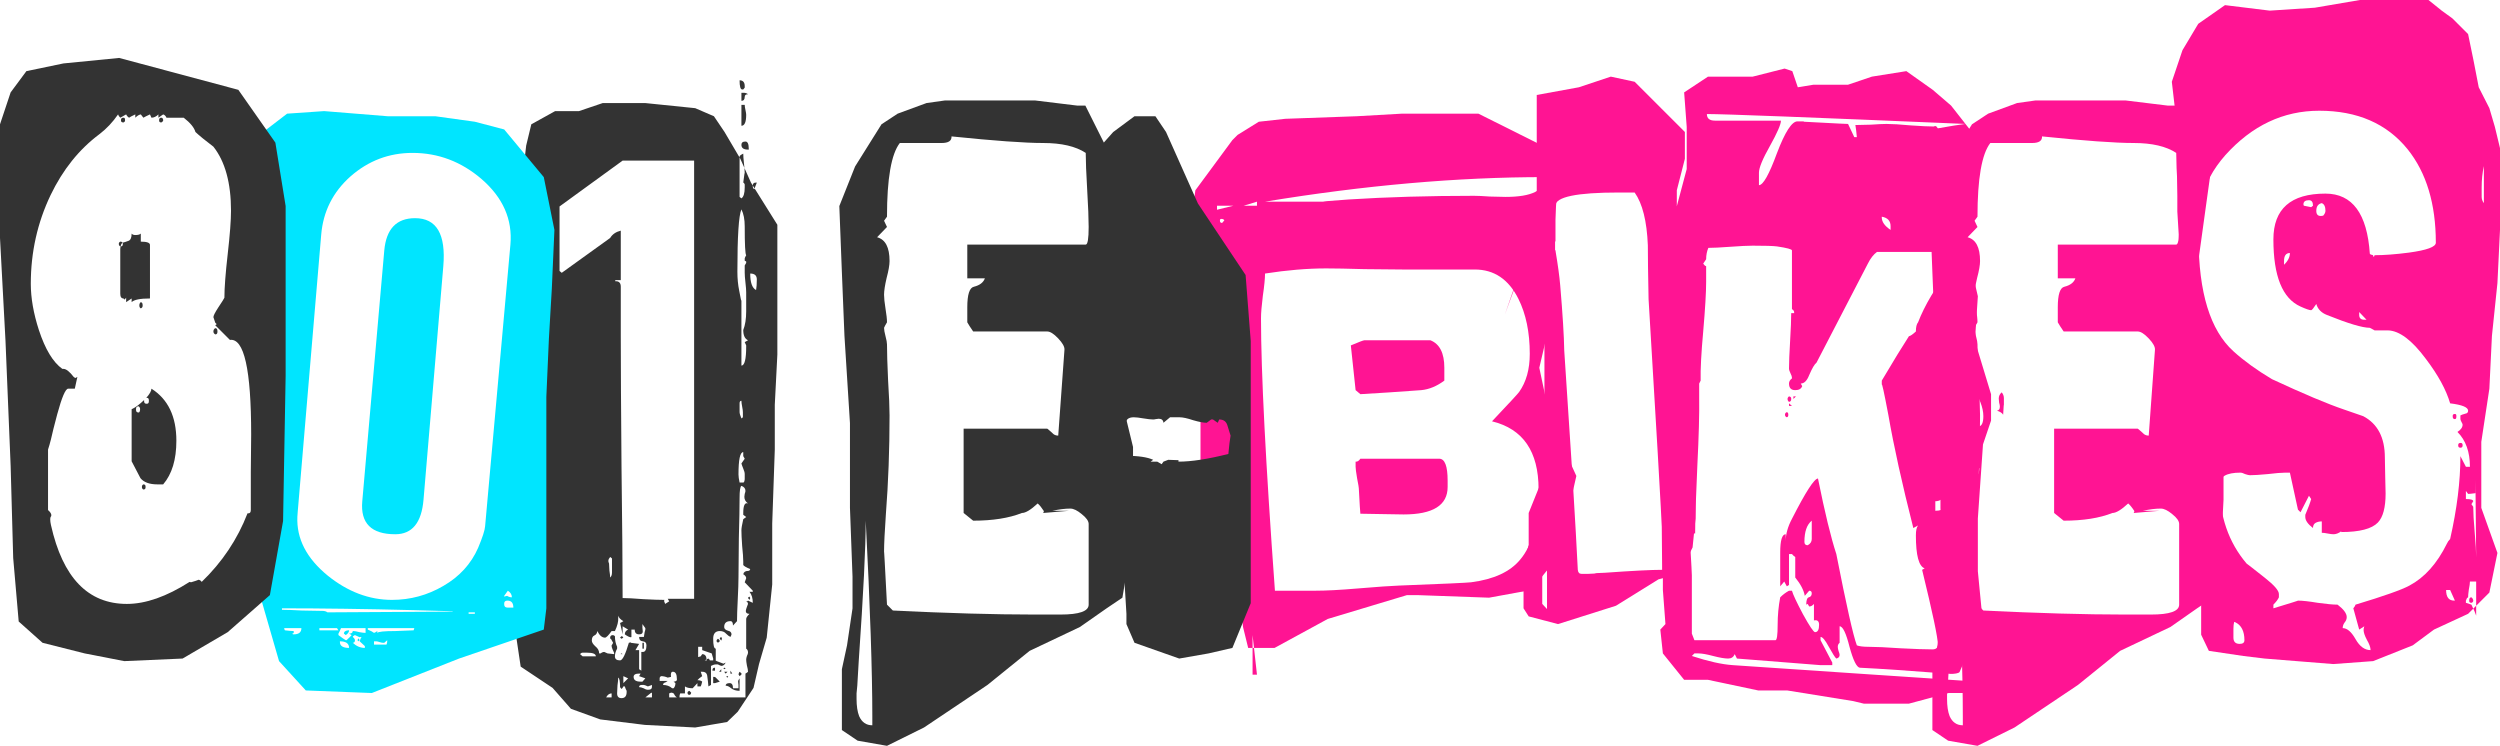
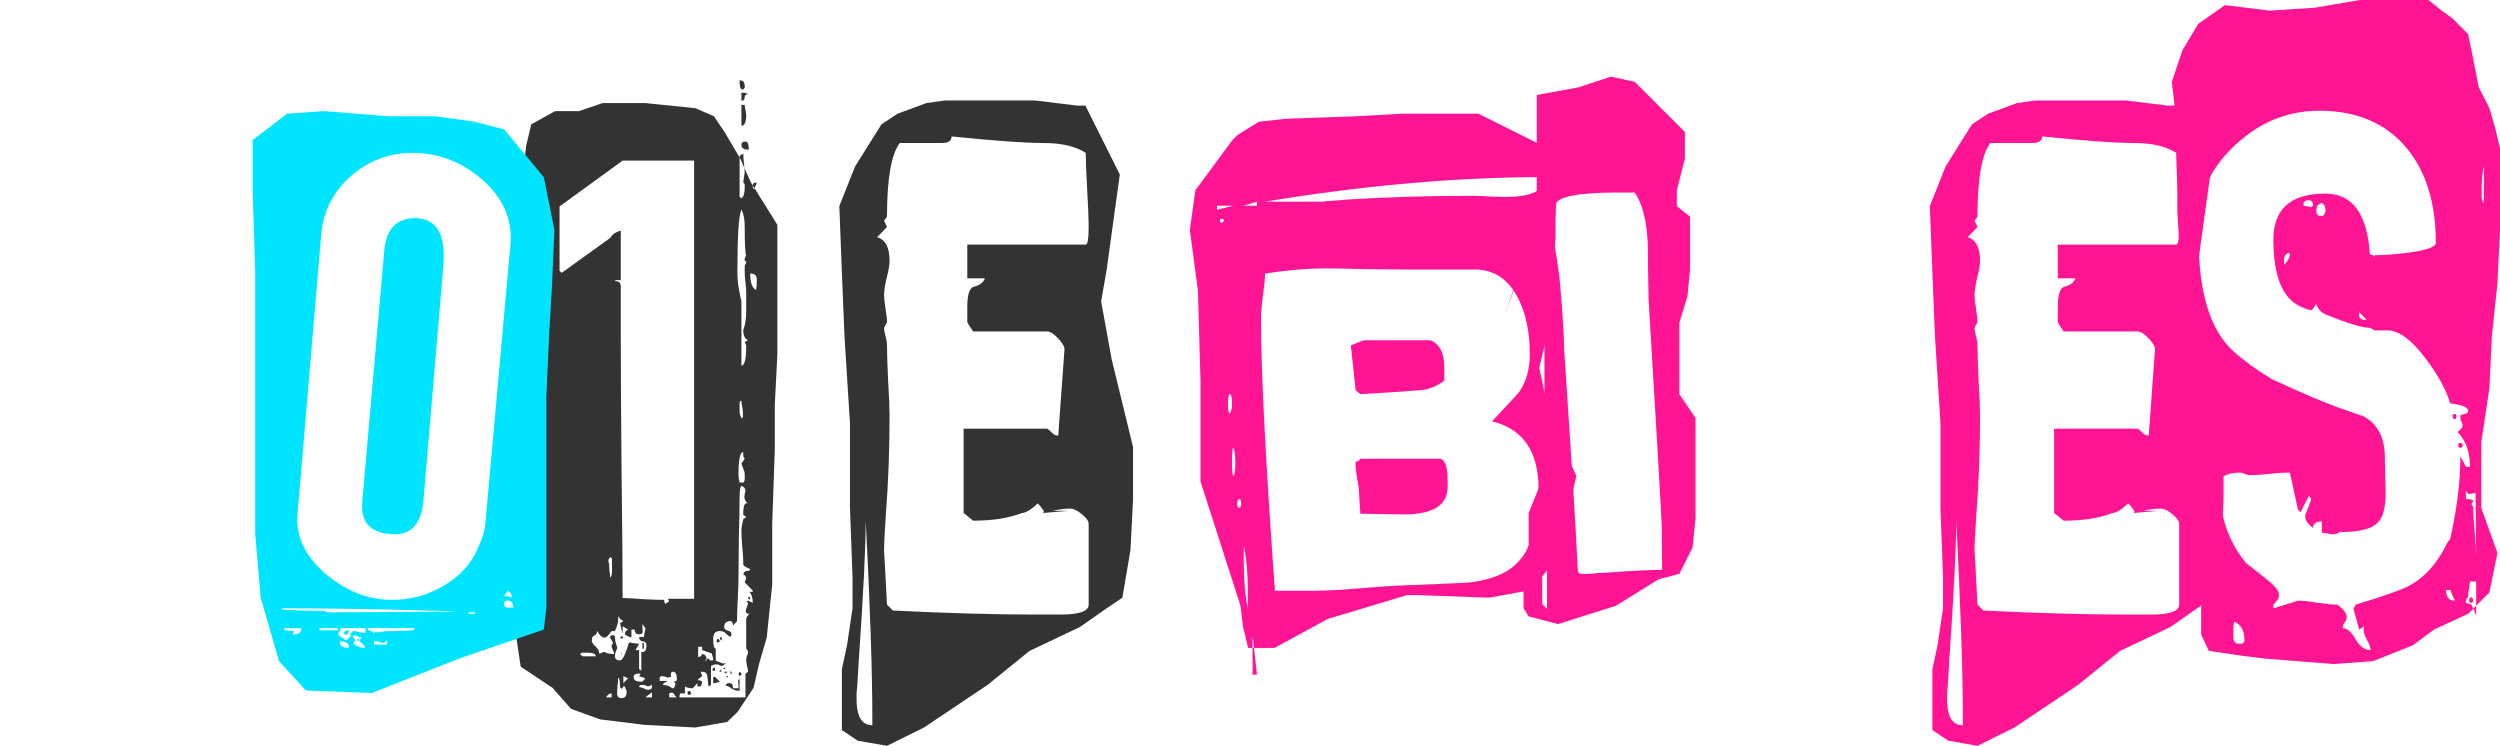
<svg xmlns="http://www.w3.org/2000/svg" fill="none" viewBox="0 0 4000 1194" height="1194" width="4000">
  <path fill="#FF1493" d="M3974.19 325.022V265.767C3971.84 276.327 3970.67 287.67 3970.67 299.795V315.048C3970.67 318.569 3971.84 321.893 3974.19 325.022ZM3720.74 337.342C3720.74 330.693 3718.78 326.586 3714.87 325.022C3709.01 326.195 3706.07 330.302 3706.07 337.342C3706.07 342.818 3708.42 345.556 3713.11 345.556C3714.68 345.556 3716.05 345.36 3717.22 344.969C3719.57 342.231 3720.74 339.689 3720.74 337.342ZM3700.79 329.129C3700.79 323.262 3698.64 320.329 3694.34 320.329C3688.86 320.329 3685.93 322.284 3685.54 326.195V327.369L3686.13 329.129C3691.6 330.302 3695.51 331.084 3697.86 331.476L3700.79 329.129ZM3786.45 511.587L3774.71 499.267V503.96C3774.71 509.045 3777.45 511.587 3782.93 511.587H3786.45ZM3663.83 404.811C3657.57 404.811 3654.44 409.113 3654.44 417.718V423.585C3660.7 417.718 3663.83 411.46 3663.83 404.811ZM3951.89 746.847C3951.89 722.988 3945.24 704.41 3931.94 691.112C3937.42 687.592 3940.16 683.68 3940.16 679.378C3940.16 678.596 3939.57 677.227 3938.4 675.271C3937.23 672.925 3936.64 671.36 3936.64 670.578V664.711C3937.81 663.929 3940.55 662.951 3944.85 661.778C3947.59 661.387 3948.96 659.822 3948.96 657.084C3948.96 651.609 3939.38 647.697 3920.21 645.351C3913.95 623.839 3901.05 600.176 3881.49 574.362C3859.2 544.246 3838.86 528.992 3820.48 528.601H3799.35L3791.73 524.494C3779.99 524.494 3757.11 517.649 3723.09 503.96C3714.09 500.44 3708.42 494.573 3706.07 486.36C3701.77 493.009 3699.03 496.333 3697.86 496.333C3695.12 496.333 3689.45 494.378 3680.84 490.466C3651.9 477.559 3637.43 441.772 3637.43 383.104C3637.43 334.213 3665.2 309.768 3720.74 309.768C3763.76 309.768 3787.43 341.84 3791.73 405.984L3792.9 407.158L3797.01 408.331V409.504L3798.18 411.264L3799.35 408.331C3814.61 408.331 3832.8 406.962 3853.92 404.224C3882.86 400.313 3897.33 395.033 3897.33 388.384C3897.33 326.195 3882.27 276.327 3852.16 238.78C3818.91 197.712 3771.78 177.178 3710.77 177.178C3653.27 177.178 3603.21 200.841 3560.58 248.167C3540.63 270.852 3528.11 294.319 3523.03 318.569C3519.51 336.951 3517.75 357.681 3517.75 380.757C3517.75 467.977 3536.33 528.405 3573.48 562.042C3590.3 577.295 3610.83 592.158 3635.08 606.63C3685.54 630.097 3724.06 646.328 3750.66 655.324C3763.96 660.018 3774.13 663.538 3781.17 665.884C3804.24 678.009 3815.78 700.108 3815.78 732.18C3815.78 740.393 3815.98 750.953 3816.37 763.86C3816.76 776.376 3816.96 784.981 3816.96 789.674C3816.96 811.968 3812.85 827.418 3804.63 836.022C3794.86 846.191 3775.3 851.276 3745.97 851.276V850.103C3741.66 853.232 3737.56 854.796 3733.65 854.796C3731.3 854.796 3728.17 854.405 3724.26 853.623C3720.35 852.841 3717.22 852.449 3714.87 852.449V834.262C3710.96 834.262 3707.64 835.044 3704.9 836.609C3702.16 838.174 3700.79 840.911 3700.79 844.823C3692.58 838.565 3688.47 832.698 3688.47 827.222V823.702C3693.17 812.751 3696.29 804.341 3697.86 798.475L3694.34 793.195L3680.84 819.595L3676.74 815.488L3663.83 756.234H3656.79C3650.53 756.234 3640.95 757.016 3628.04 758.58C3615.53 759.754 3606.14 760.34 3599.88 760.34C3598.32 760.34 3595.78 759.754 3592.26 758.58C3589.13 757.016 3586.58 756.234 3584.63 756.234C3562.34 756.234 3551.19 762.687 3551.19 775.594C3551.19 825.658 3565.66 867.703 3594.6 901.731C3595.38 902.122 3605.16 909.749 3623.94 924.611C3638.8 936.345 3646.23 944.95 3646.23 950.425V955.706C3644.67 959.226 3641.73 963.137 3637.43 967.439V973.306C3664.42 965.092 3677.52 960.986 3676.74 960.986C3683.78 960.986 3694.34 962.159 3708.42 964.506C3722.5 966.461 3733.06 967.439 3740.1 967.439C3749.88 974.87 3754.77 981.52 3754.77 987.386C3754.77 990.515 3753.59 993.449 3751.25 996.187C3749.29 998.924 3748.31 1001.86 3748.31 1004.99C3755.35 1004.99 3762.2 1010.85 3768.85 1022.59C3775.5 1034.32 3783.51 1040.19 3792.9 1040.19C3792.9 1035.89 3790.95 1030.41 3787.03 1023.76C3783.51 1017.11 3781.75 1011.83 3781.75 1007.92C3781.75 1005.96 3782.15 1004.01 3782.93 1002.05L3774.71 1007.33L3765.33 973.306C3767.28 970.959 3768.46 969.004 3768.85 967.439C3814.22 953.75 3842.96 943.581 3855.09 936.932C3879.34 924.025 3899.29 901.731 3914.93 870.05C3916.1 867.312 3917.86 864.77 3920.21 862.423C3931.16 814.315 3936.64 770.118 3936.64 729.833L3945.44 746.847H3951.89ZM3961.87 891.757L3960.69 767.967V789.088C3954.83 789.87 3950.91 790.261 3948.96 790.261C3947.39 788.305 3946.22 786.741 3945.44 785.568V798.475C3953.26 798.475 3957.17 799.648 3957.17 801.995L3954.24 806.688C3955.02 807.862 3956 809.231 3957.17 810.795C3957.17 820.182 3957.95 833.871 3959.52 851.863C3961.08 869.854 3961.87 883.152 3961.87 891.757ZM3961.87 985.04V930.478H3951.89C3951.89 933.216 3951.31 937.518 3950.13 943.385C3949.35 948.861 3948.96 952.968 3948.96 955.706L3947.2 956.879L3945.44 960.986V964.506C3949.35 965.679 3952.28 966.657 3954.24 967.439C3958.15 975.262 3960.69 981.128 3961.87 985.04ZM3927.84 960.986L3920.21 943.972H3913.76C3913.76 955.314 3918.06 960.986 3926.66 960.986H3927.84ZM3531.83 691.112V682.312C3531.83 666.276 3527.33 658.258 3518.33 658.258C3518.33 680.943 3522.25 691.894 3530.07 691.112H3531.83ZM3591.08 1024.35C3591.08 1009.88 3586.19 1000.29 3576.42 995.6C3576.02 995.6 3575.44 995.404 3574.66 995.013C3573.87 998.142 3573.48 1001.86 3573.48 1006.16V1020.24C3573.48 1026.89 3576.81 1030.21 3583.46 1030.21C3588.54 1030.21 3591.08 1028.26 3591.08 1024.35ZM3930.18 666.471C3930.18 669.209 3929.4 670.578 3927.84 670.578C3925.49 670.578 3924.32 669.209 3924.32 666.471V665.298C3924.32 663.342 3925.49 662.364 3927.84 662.364C3929.4 662.364 3930.18 663.342 3930.18 665.298V666.471ZM3940.16 712.232V712.819C3940.16 715.166 3938.99 716.339 3936.64 716.339C3934.29 716.339 3933.12 715.166 3933.12 712.819V712.232C3933.12 709.886 3934.29 708.712 3936.64 708.712H3937.23C3939.18 708.712 3940.16 709.886 3940.16 712.232ZM3957.17 961.572C3956.78 963.137 3955.8 964.115 3954.24 964.506C3951.89 964.506 3950.72 963.528 3950.72 961.572V960.399C3950.72 957.27 3951.89 955.706 3954.24 955.706C3955.8 956.879 3956.78 958.443 3957.17 960.399V961.572ZM3559.99 8.214L3631.56 17.014L3703.73 12.32L3775.89 0H3839.25H3885.6L3906.72 17.014L3923.73 29.334L3948.96 54.562L3957.76 97.389L3965.97 139.63L3982.99 173.071L3991.79 202.992L4000 237.02V275.154V313.288V367.85L3995.89 452.919L3987.09 537.401L3982.99 621.883L3970.08 706.952V812.555L3995.89 884.717L3982.99 948.079L3948.96 982.106L3894.4 1007.33L3860.37 1032.56L3797.01 1057.79L3733.06 1062.48L3623.35 1053.68L3589.32 1049.57L3534.17 1041.36L3521.85 1015.55V973.306V960.986V914.051V884.717L3500.73 799.648L3487.83 706.952L3483.72 634.79L3500.73 583.749L3508.95 529.187L3500.73 474.039L3487.83 405.984L3483.72 338.516V275.154V207.099L3474.92 130.83L3491.93 80.376L3517.16 38.134L3559.99 8.214Z" />
  <path fill="#FF1493" d="M3486.65 967.439V838.369C3486.65 833.676 3482.94 828.395 3475.51 822.529C3468.47 816.662 3462.4 813.728 3457.32 813.728C3449.11 813.728 3439.52 814.902 3428.57 817.249H3455.56L3413.9 820.769L3415.08 817.835C3411.56 812.359 3408.23 808.253 3405.1 805.515C3394.15 815.684 3385.74 820.769 3379.88 820.769C3359.15 828.982 3333.14 833.089 3301.85 833.089L3286.59 820.769V685.832H3420.36C3421.53 686.614 3424.27 688.961 3428.57 692.872C3430.92 695.61 3434.05 696.979 3437.96 696.979C3437.96 695.805 3441.28 650.044 3447.93 559.695C3448.32 555.001 3445 548.939 3437.96 541.508C3430.92 534.077 3425.05 530.361 3420.36 530.361H3301.85C3297.55 524.103 3294.42 519.214 3292.46 515.694V491.64C3292.46 471.301 3295.98 460.35 3303.02 458.786C3312.41 456.439 3318.28 451.941 3320.62 445.292H3292.46V391.317H3481.96C3485.09 391.317 3486.65 381.93 3486.65 363.156C3486.65 349.858 3485.87 330.107 3484.31 303.901C3482.74 277.305 3481.96 257.554 3481.96 244.647C3465.92 234.086 3443.24 228.806 3413.9 228.806C3384.57 228.806 3335.68 225.286 3267.23 218.246C3267.62 225.286 3262.34 228.806 3251.39 228.806H3184.51C3170.82 246.407 3163.98 285.714 3163.98 346.729L3159.28 353.183L3163.98 363.156L3148.14 379.583C3161.44 383.104 3168.08 395.815 3168.08 417.718C3168.08 423.976 3166.52 432.972 3163.39 444.705C3160.65 456.439 3159.28 465.435 3159.28 471.693C3159.28 476.777 3160.07 484.208 3161.63 493.987C3163.2 503.373 3163.98 510.609 3163.98 515.694C3161.63 519.605 3160.07 522.538 3159.28 524.494C3159.28 527.623 3160.07 532.121 3161.63 537.988C3163.2 543.855 3163.98 548.157 3163.98 550.895C3163.98 563.802 3164.56 582.967 3165.74 608.39C3167.3 633.421 3168.08 652.195 3168.08 664.711C3168.08 719.468 3166.13 772.074 3162.22 822.529C3160.26 850.689 3159.28 870.832 3159.28 882.957C3159.28 879.046 3160.85 907.206 3163.98 967.439L3173.36 976.826C3260.98 981.128 3336.27 983.28 3399.24 983.28H3441.48C3471.59 983.28 3486.65 977.999 3486.65 967.439ZM3140.51 1160.46V1146.38C3140.51 1074.41 3136.99 969.981 3129.95 833.089C3129.95 874.939 3126.23 949.643 3118.8 1057.2L3116.46 1097.1L3115.28 1109.42V1111.18V1111.76V1118.22C3115.28 1129.56 3116.65 1138.75 3119.39 1145.79C3123.69 1155.57 3130.73 1160.46 3140.51 1160.46ZM3180.99 181.872L3227.34 164.858L3256.67 160.751H3282.49H3401L3468.47 168.965H3481.37L3536.52 279.261L3527.72 342.622L3515.4 431.798L3506.6 482.253L3523.61 575.535L3557.64 715.166V799.648L3553.53 880.023L3540.63 956.292L3515.4 973.306L3472.57 1003.23L3392.2 1041.36L3324.73 1095.92L3223.23 1163.98L3163.98 1193.31L3117.04 1185.1L3091.82 1168.08V1070.7L3100.03 1032.56L3108.83 973.306V922.851L3104.72 812.555V677.031L3095.92 537.401L3091.82 435.905L3087.71 329.715L3112.94 266.354L3155.18 198.885L3180.99 181.872Z" />
-   <path fill="#FF1493" d="M3144.62 198.299C2896.26 187.738 2758.38 182.458 2731.01 182.458C2731.01 189.498 2735.31 193.018 2743.91 193.018H2849.52C2849.52 198.885 2843.65 212.379 2831.92 233.499C2820.18 254.229 2814.32 268.505 2814.32 276.327V296.274C2820.96 296.274 2830.55 279.261 2843.06 245.233C2855.97 211.206 2866.92 194.192 2875.92 194.192H2883.54C2885.5 194.192 2886.48 194.387 2886.48 194.778L2942.8 197.712L2956.88 198.299L2966.85 219.419H2970.96C2970.18 210.814 2969.39 204.361 2968.61 200.059C2974.09 200.059 2982.3 199.863 2993.25 199.472C3004.6 198.69 3013 198.299 3018.48 198.299C3027.48 198.299 3040.38 199.081 3057.2 200.645C3074.02 201.819 3086.34 202.405 3094.16 202.405L3095.34 201.819H3097.68L3100.62 205.339C3120.17 201.819 3134.84 199.472 3144.62 198.299ZM3024.93 367.85V361.983C3024.93 353.378 3020.24 348.294 3010.85 346.729V347.902C3010.85 354.943 3015.55 361.592 3024.93 367.85ZM3112.94 496.92C3101.98 496.92 3096.51 502.787 3096.51 514.52V519.214C3097.68 517.258 3101.01 513.542 3106.48 508.067C3110.79 503.764 3112.94 500.049 3112.94 496.92ZM3173.36 665.884C3173.36 652.195 3167.11 636.159 3154.59 617.776V537.988C3154.59 519.605 3151.27 505.916 3144.62 496.92V499.853C3144.62 509.24 3139.73 513.151 3129.95 511.587V539.161C3129.95 545.81 3130.34 556.175 3131.12 570.255C3131.91 584.335 3132.3 594.7 3132.3 601.349L3129.95 602.523C3127.21 600.176 3125.84 597.634 3125.84 594.896C3121.54 601.545 3118.02 606.238 3115.28 608.976C3118.41 610.15 3120.95 611.323 3122.91 612.496L3125.84 617.776C3128.58 617.776 3131.12 616.407 3133.47 613.67C3135.43 616.799 3136.4 618.95 3136.4 620.123C3136.4 625.208 3135.03 632.443 3132.3 641.83C3129.56 651.217 3128.19 658.453 3128.19 663.538H3133.47C3138.16 663.538 3141.88 662.169 3144.62 659.431V669.404C3151.66 669.404 3156.35 666.08 3158.7 659.431C3158.31 661.386 3158.11 663.929 3158.11 667.058C3158.11 677.227 3160.46 682.311 3165.15 682.311C3170.63 682.311 3173.36 676.836 3173.36 665.884ZM3206.22 637.137C3206.22 633.617 3205.05 630.488 3202.7 627.75C3199.57 630.488 3198.01 633.812 3198.01 637.724C3198.01 638.897 3198.2 641.048 3198.59 644.177C3199.37 646.915 3199.77 649.066 3199.77 650.631C3199.77 654.542 3198.2 656.693 3195.07 657.084C3200.16 658.649 3203.48 660.8 3205.05 663.538C3205.83 648.675 3206.22 644.177 3206.22 650.044V637.137ZM3166.91 749.193C3154.4 749.193 3146.96 755.451 3144.62 767.967H3145.79C3159.87 767.967 3166.91 761.709 3166.91 749.193ZM3119.39 793.194C3117.83 792.412 3116.46 791.434 3115.28 790.261C3109.81 798.083 3103.55 801.995 3096.51 801.995V817.248C3111.76 817.248 3119.39 809.23 3119.39 793.194ZM3129.95 407.157C3120.17 404.811 3115.28 403.442 3115.28 403.051H3003.23C2997.75 406.962 2992.86 413.22 2988.56 421.824L2906.42 580.229C2903.3 582.575 2899.38 589.224 2894.69 600.176C2891.17 609.172 2886.67 613.67 2881.2 613.67L2883.54 617.776C2881.98 622.079 2878.26 624.23 2872.4 624.23C2865.75 624.23 2862.42 620.71 2862.42 613.67C2862.42 610.541 2863.99 607.803 2867.12 605.456V604.283C2867.12 602.718 2866.33 600.371 2864.77 597.242C2863.21 594.114 2862.42 591.571 2862.42 589.616C2862.42 579.838 2863.01 565.171 2864.18 545.614C2865.36 525.667 2865.94 510.805 2865.94 501.027H2870.64C2871.03 498.289 2869.85 496.138 2867.12 494.573V400.704C2867.12 398.748 2859.1 396.597 2843.06 394.25C2836.8 393.468 2823.9 393.077 2804.34 393.077C2796.52 393.077 2784.59 393.664 2768.55 394.837C2752.52 396.01 2740.78 396.597 2733.35 396.597C2731.01 402.073 2729.83 408.135 2729.83 414.784L2725.14 421.824C2726.7 424.171 2728.27 425.54 2729.83 425.931V451.159C2729.83 467.586 2728.27 493.986 2725.14 530.361C2722.01 564.388 2720.64 590.593 2721.03 608.976L2718.69 613.67V636.55C2719.08 661.973 2718.1 698.152 2715.75 745.086C2713.41 795.15 2712.23 831.329 2712.23 853.623C2711.06 853.623 2709.3 853.427 2706.95 853.036C2705 852.254 2703.63 851.863 2702.85 851.863C2701.28 851.863 2700.5 855.383 2700.5 862.423C2700.5 863.987 2701.09 866.334 2702.26 869.463C2703.43 872.592 2704.21 874.939 2704.61 876.503C2706.17 902.708 2706.95 917.375 2706.95 920.504V1013.79L2711.06 1024.35H2840.72C2843.06 1024.35 2844.24 1016.13 2844.24 999.707C2844.24 984.844 2845.6 970.177 2848.34 955.705C2852.65 951.403 2857.34 947.883 2862.42 945.145H2867.12C2868.68 951.012 2874.55 963.528 2884.72 982.693C2895.28 1001.86 2901.73 1011.44 2904.08 1011.44C2908.38 1011.44 2910.53 1007.53 2910.53 999.707C2910.53 993.84 2907.79 991.493 2902.32 992.666V966.266C2899.97 969.004 2897.43 970.372 2894.69 970.372L2892.34 966.266L2890 967.439C2890 960.399 2891.37 956.488 2894.1 955.705C2897.23 954.923 2898.8 952.772 2898.8 949.252C2898.8 946.514 2897.43 945.145 2894.69 945.145L2887.65 953.359C2886.09 944.363 2881 934.585 2872.4 924.025V891.17C2870.83 890.388 2869.07 888.824 2867.12 886.477H2862.42V935.758C2861.64 936.54 2860.47 937.323 2858.9 938.105C2858.12 936.54 2856.75 933.998 2854.8 930.478L2848.34 938.105V884.13C2848.34 864.574 2851.28 854.796 2857.14 854.796V865.943C2857.14 854.6 2860.47 842.671 2867.12 830.155C2889.02 787.132 2902.9 765.62 2908.77 765.62C2919.72 819.986 2929.5 860.272 2938.11 886.477C2954.14 968.221 2965.09 1016.92 2970.96 1032.56C2974.87 1034.13 2981.32 1034.91 2990.32 1034.91C3001.66 1034.91 3018.48 1035.69 3040.77 1037.25C3063.46 1038.43 3080.47 1039.01 3091.82 1039.01C3097.68 1039.01 3100.62 1036.47 3100.62 1031.39C3100.62 1020.44 3092.21 980.542 3075.39 911.704L3079.5 909.357C3070.11 906.229 3065.42 888.628 3065.42 856.556C3065.42 848.734 3066.59 843.453 3068.94 840.716L3061.31 844.822C3043.32 774.029 3030.02 713.797 3021.41 664.124C3014.37 626.968 3010.85 610.932 3010.85 616.016V608.976C3029.63 577.295 3044.1 553.632 3054.27 537.988C3056.61 537.596 3060.33 535.054 3065.42 530.361C3065.42 523.321 3066.59 518.431 3068.94 515.694C3079.5 488.315 3096.9 459.177 3121.15 428.278C3127.02 421.238 3129.95 414.198 3129.95 407.157ZM2898.8 862.423V833.089C2890.97 839.347 2887.06 850.689 2887.06 867.116C2887.06 870.636 2888.82 872.396 2892.34 872.396C2896.65 870.05 2898.8 866.725 2898.8 862.423ZM3198.59 1092.99L3190.38 1086.54L3141.68 1078.32V1060.13C3139.73 1065.22 3137.58 1070.3 3135.23 1075.39C3133.27 1077.34 3127.99 1078.32 3119.39 1078.32H3122.32C3057.01 1073.24 3008.12 1069.91 2975.65 1068.35C2970.57 1067.57 2965.09 1056.42 2959.23 1034.91C2953.75 1013 2948.47 1002.05 2943.39 1002.05V1028.45C2941.43 1030.02 2940.45 1032.17 2940.45 1034.91C2940.45 1036.47 2940.84 1038.62 2941.63 1041.36C2942.8 1044.49 2943.39 1046.64 2943.39 1047.81C2943.39 1050.94 2941.63 1052.9 2938.11 1053.68C2936.15 1052.12 2932.04 1045.66 2925.78 1034.32C2920.31 1024.15 2916.01 1019.07 2912.88 1019.07V1024.35L2931.65 1060.13V1064.24H2912.88C2910.92 1064.24 2866.33 1060.72 2779.11 1053.68L2775.59 1046.64C2773.64 1051.33 2770.12 1053.68 2765.03 1053.68C2759.56 1053.68 2751.54 1052.31 2740.98 1049.57C2730.81 1046.84 2722.99 1045.47 2717.51 1045.47H2711.06L2706.95 1049.57C2733.16 1058.18 2755.06 1063.07 2772.66 1064.24L3198.59 1092.99ZM3146.96 594.309V595.482C3146.96 597.047 3146.18 598.22 3144.62 599.003C3142.66 598.22 3141.68 596.851 3141.68 594.896C3141.68 593.331 3142.66 592.158 3144.62 591.376C3146.18 591.767 3146.96 592.745 3146.96 594.309ZM3146.96 652.391V653.564C3146.96 655.128 3146.18 656.302 3144.62 657.084C3142.66 656.302 3141.68 654.933 3141.68 652.977C3141.68 651.413 3142.66 650.239 3144.62 649.457C3146.18 649.848 3146.96 650.826 3146.96 652.391ZM2873.57 634.203L2869.46 638.31V634.203H2873.57ZM2865.94 638.897C2865.94 641.244 2864.77 642.613 2862.42 643.004C2860.86 641.83 2860.08 640.266 2860.08 638.31C2860.08 636.746 2860.86 635.377 2862.42 634.203C2864.77 634.595 2865.94 635.768 2865.94 637.724V638.897ZM2867.12 649.457H2862.42V645.35L2867.12 649.457ZM2861.25 664.124C2861.25 666.08 2860.47 667.253 2858.9 667.644C2856.95 666.862 2855.97 665.493 2855.97 663.538C2855.97 661.582 2856.95 660.213 2858.9 659.431C2860.47 659.822 2861.25 660.995 2861.25 662.951V664.124ZM2732.77 122.616H2779.11H2804.34L2855.38 109.709L2867.7 113.816L2876.5 139.63L2901.73 135.523H2922.85H2952.77H2956.88L2995.01 122.616L3050.16 113.816L3092.4 143.737L3121.74 168.964L3151.66 207.099L3147.55 254.033L3138.75 283.367L3130.54 342.622V393.664L3155.76 435.905L3164.56 474.039L3159.87 545.614L3185.68 630.683V672.924L3172.78 711.059L3164.56 829.569V914.051L3172.78 998.533V1020.24L3189.79 1045.47L3206.81 1079.5L3176.88 1108.83H3117.63L3054.27 1125.84H2982.11L2965.09 1121.74L2859.49 1104.72H2813.14L2732.77 1087.71H2694.63L2660.6 1045.47L2656.5 1007.33L2664.71 998.533L2660.6 943.972V939.278V905.837L2668.82 858.903V799.648V740.393L2660.6 685.832L2656.5 643.004V600.763L2673.51 558.521L2681.72 503.373V444.118V397.771V334.409L2698.74 270.46V202.992L2694.63 147.844L2732.77 122.616Z" />
  <path fill="#FF1493" d="M2659.43 911.704L2658.84 843.063C2658.84 839.543 2656.69 800.235 2652.39 725.139C2645.74 615.234 2640.85 533.099 2637.72 478.733C2636.94 440.403 2636.55 411.656 2636.55 392.491C2634.99 353.77 2627.95 325.609 2615.43 308.008H2590.2C2522.54 308.008 2488.71 315.049 2488.71 329.129V386.037L2480.49 393.077L2488.71 400.704C2492.62 423.78 2495.16 442.359 2496.33 456.439C2500.24 502.591 2502.4 537.401 2502.79 560.868L2516.28 766.794C2520.19 831.329 2522.93 879.632 2524.49 911.704C2524.89 916.007 2526.84 918.158 2530.36 918.158C2532.71 918.158 2536.42 918.158 2541.51 918.158C2546.98 917.767 2550.89 917.571 2553.24 917.571H2550.89L2554.41 916.985L2567.91 916.398C2611.71 913.269 2642.22 911.704 2659.43 911.704ZM2475.21 974.479V925.198C2475.21 878.655 2472.67 843.063 2467.59 818.422V966.266L2475.21 974.479ZM2526.25 139.63L2577.3 122.617L2615.43 130.83L2657.67 173.071L2695.81 211.206V254.034L2682.9 304.488V329.716L2704.02 346.729V393.664V431.798L2699.91 474.039L2687 516.281V562.628V604.87V630.684L2712.82 668.818V719.273V791.435V829.569L2708.13 875.917L2687 918.158L2653.56 926.958L2585.51 969.199L2492.81 998.533L2445.88 986.213L2437.66 973.306V960.986V943.972V905.838L2445.88 871.81V820.769L2462.89 778.528L2471.11 723.379V681.138V660.018V613.67V567.322V507.48V482.253L2467 414.785L2454.68 367.85L2407.74 503.374L2441.77 410.678L2458.79 338.516V275.154V198.885V151.951L2526.25 139.63Z" />
  <path fill="#FF1493" d="M2471.69 283.368C2332.06 283.368 2182.85 296.47 2024.05 322.675H2119.68C2111.86 322.675 2124.57 321.502 2157.82 319.155C2219.22 315.244 2286.11 313.288 2358.46 313.288C2364.33 313.288 2372.74 313.68 2383.69 314.462C2394.64 314.853 2403.05 315.048 2408.92 315.048C2451.16 315.048 2472.08 304.488 2471.69 283.368ZM2011.15 329.129V322.675L1990.03 329.129H2011.15ZM1973.6 329.129H1947.2V335.582L1973.6 329.129ZM1958.93 352.596C1958.15 351.032 1956.59 350.249 1954.24 350.249C1952.67 350.249 1951.89 351.032 1951.89 352.596V353.183C1951.89 355.53 1953.07 356.703 1955.41 356.703C1956.59 355.53 1957.76 354.161 1958.93 352.596ZM2461.72 782.634C2461.72 722.402 2436.88 686.223 2387.21 674.098C2414.59 645.155 2429.06 629.51 2430.62 627.163C2441.97 611.128 2447.64 590.789 2447.64 566.148C2447.64 531.73 2441.58 502.396 2429.45 478.146C2413.81 446.856 2390.53 431.212 2359.64 431.212H2244.65C2230.96 431.212 2210.42 431.016 2183.04 430.625C2156.06 429.843 2135.72 429.452 2122.03 429.452C2091.91 429.452 2059.26 432.189 2024.05 437.665C2024.05 445.488 2022.88 457.417 2020.53 473.453C2018.58 489.098 2017.6 501.027 2017.6 509.24C2017.6 595.287 2025.03 740.589 2039.89 945.145H2104.43C2121.25 945.145 2143.54 943.972 2171.31 941.625C2204.17 938.887 2226.46 937.323 2238.19 936.932C2308.99 934.194 2347.51 932.434 2353.77 931.652C2390.14 926.958 2416.35 914.833 2432.38 895.277C2451.94 872.201 2461.72 834.653 2461.72 782.634ZM1971.25 645.351C1971.25 637.137 1970.27 632.248 1968.32 630.684C1965.97 630.684 1964.8 635.377 1964.8 644.764V648.871C1964.8 657.084 1965.78 661.191 1967.73 661.191L1968.32 660.604C1970.27 657.475 1971.25 652.391 1971.25 645.351ZM1976.53 741.567C1976.53 730.224 1975.55 721.815 1973.6 716.339C1972.03 716.339 1971.25 722.402 1971.25 734.526V743.327C1971.25 751.149 1971.84 757.407 1973.01 762.1C1975.36 760.145 1976.53 753.3 1976.53 741.567ZM1985.92 805.515C1985.92 802.386 1985.14 800.039 1983.57 798.475C1980.84 798.475 1979.47 801.213 1979.47 806.688C1979.47 808.644 1980.05 810.599 1981.23 812.555L1984.16 811.968C1984.94 810.795 1985.53 809.231 1985.92 807.275V805.515ZM1996.48 973.306V942.799C1996.48 916.985 1994.33 893.517 1990.03 872.397V897.624C1990.03 928.132 1992.18 953.359 1996.48 973.306ZM2011.15 1079.5L2004.11 1016.13V1079.5H2011.15ZM2310.94 608.976C2298.82 617.972 2286.5 623.057 2273.98 624.23C2236.82 626.968 2204.36 629.119 2176.59 630.684L2168.96 624.23L2161.34 552.655C2174.24 547.179 2181.48 544.441 2183.04 544.441H2288.65C2303.51 550.308 2310.94 564.975 2310.94 588.442V608.976ZM2316.22 779.114C2316.22 808.448 2292.75 823.115 2245.82 823.115C2238 823.115 2226.26 822.92 2210.62 822.529C2195.37 822.138 2184.02 821.942 2176.59 821.942C2176.2 819.204 2175.42 806.493 2174.24 783.808C2174.24 780.679 2173.27 774.421 2171.31 765.034C2169.75 755.647 2168.96 749.585 2168.96 746.847V738.633C2171.7 739.024 2174.24 737.46 2176.59 733.94H2302.73C2311.72 733.94 2316.22 745.673 2316.22 769.141V779.114ZM2014.08 194.779L2056.32 190.085L2170.72 185.978L2242.89 181.872H2365.5L2475.8 237.02L2492.23 292.168L2488.12 351.423V401.877L2484.01 478.146L2475.8 533.294L2462.89 588.442L2479.91 668.818L2522.15 761.514L2501.03 854.796L2484.01 901.731L2449.99 943.972L2382.52 956.292L2268.11 952.185H2251.1L2124.38 990.32L2039.31 1036.67H1997.07L1988.85 1003.23L1984.75 969.199L1920.8 770.314V694.045V609.563L1916.69 465.239L1903.78 367.85L1912.58 304.488L1971.84 224.113L1980.05 215.899L2014.08 194.779Z" />
-   <path fill="#333333" d="M1968.91 696.979C1967.34 691.503 1965.58 685.832 1963.63 679.965C1961.67 674.098 1957.37 671.165 1950.72 671.165L1948.37 676.445L1940.74 671.165H1937.81L1930.77 676.445C1925.69 676.445 1918.45 675.076 1909.06 672.338C1899.68 669.209 1892.44 667.644 1887.36 667.644H1872.1L1861.54 676.445C1861.15 672.142 1858.61 669.991 1853.92 669.991C1852.74 669.991 1851.18 670.187 1849.22 670.578C1847.66 670.969 1846.29 671.165 1845.12 671.165C1841.6 671.165 1836.32 670.578 1829.28 669.404C1822.63 668.231 1817.54 667.644 1814.02 667.644C1805.42 667.644 1801.11 671.36 1801.11 678.791V729.246C1821.06 729.246 1835.73 731.397 1845.12 735.7L1841.01 738.633H1851.57L1858.61 742.74L1861.54 738.633C1865.45 737.068 1868 736.091 1869.17 735.7C1871.13 735.7 1876.6 735.895 1885.6 736.286V738.633C1906.33 738.633 1932.92 734.526 1965.39 726.313C1966.56 713.406 1967.73 703.628 1968.91 696.979ZM1848.64 185.978L1865.65 211.206L1916.69 325.609L1992.96 440.012L2001.17 545.615V643.004V723.379V854.796V965.092L1971.84 1036.67L1933.7 1045.47L1886.77 1053.68L1815.19 1028.45L1802.29 998.533V982.106L1798.18 914.051L1785.27 858.903L1781.17 808.448L1768.26 723.379L1760.05 677.031L1751.25 617.776V537.401V444.118L1747.14 317.395V249.34L1781.17 211.206L1815.19 185.978H1848.64Z" />
  <path fill="#333333" d="M1741.86 967.439V838.369C1741.86 833.676 1738.14 828.395 1730.71 822.529C1723.67 816.662 1717.61 813.728 1712.53 813.728C1704.31 813.728 1694.73 814.902 1683.78 817.249H1710.77L1669.11 820.769L1670.28 817.835C1666.76 812.359 1663.44 808.253 1660.31 805.515C1649.36 815.684 1640.95 820.769 1635.08 820.769C1614.35 828.982 1588.34 833.089 1557.06 833.089L1541.8 820.769V685.832H1675.56C1676.74 686.614 1679.48 688.961 1683.78 692.872C1686.13 695.61 1689.25 696.979 1693.17 696.979C1693.17 695.805 1696.49 650.044 1703.14 559.695C1703.53 555.001 1700.21 548.939 1693.17 541.508C1686.13 534.077 1680.26 530.361 1675.56 530.361H1557.06C1552.75 524.103 1549.62 519.214 1547.67 515.694V491.64C1547.67 471.301 1551.19 460.35 1558.23 458.786C1567.62 456.439 1573.48 451.941 1575.83 445.292H1547.67V391.317H1737.17C1740.3 391.317 1741.86 381.93 1741.86 363.156C1741.86 349.858 1741.08 330.107 1739.51 303.901C1737.95 277.305 1737.17 257.554 1737.17 244.647C1721.13 234.086 1698.45 228.806 1669.11 228.806C1639.78 228.806 1590.89 225.286 1522.44 218.246C1522.83 225.286 1517.55 228.806 1506.6 228.806H1439.72C1426.03 246.407 1419.18 285.714 1419.18 346.729L1414.49 353.183L1419.18 363.156L1403.34 379.583C1416.64 383.104 1423.29 395.815 1423.29 417.718C1423.29 423.976 1421.73 432.972 1418.6 444.705C1415.86 456.439 1414.49 465.435 1414.49 471.693C1414.49 476.777 1415.27 484.208 1416.84 493.987C1418.4 503.373 1419.18 510.609 1419.18 515.694C1416.84 519.605 1415.27 522.538 1414.49 524.494C1414.49 527.623 1415.27 532.121 1416.84 537.988C1418.4 543.855 1419.18 548.157 1419.18 550.895C1419.18 563.802 1419.77 582.967 1420.94 608.39C1422.51 633.421 1423.29 652.195 1423.29 664.711C1423.29 719.468 1421.34 772.074 1417.42 822.529C1415.47 850.689 1414.49 870.832 1414.49 882.957C1414.49 879.046 1416.06 907.206 1419.18 967.439L1428.57 976.826C1516.18 981.128 1591.47 983.28 1654.44 983.28H1696.69C1726.8 983.28 1741.86 977.999 1741.86 967.439ZM1395.72 1160.46V1146.38C1395.72 1074.41 1392.2 969.981 1385.16 833.089C1385.16 874.939 1381.44 949.643 1374.01 1057.2L1371.66 1097.1L1370.49 1109.42V1111.18V1111.76V1118.22C1370.49 1129.56 1371.86 1138.75 1374.6 1145.79C1378.9 1155.57 1385.94 1160.46 1395.72 1160.46ZM1436.2 181.872L1482.55 164.858L1511.88 160.751H1537.69H1656.2L1723.67 168.965H1736.58L1791.73 279.261L1782.93 342.622L1770.61 431.798L1761.81 482.253L1778.82 575.535L1812.85 715.166V799.648L1808.74 880.023L1795.83 956.292L1770.61 973.306L1727.78 1003.23L1647.4 1041.36L1579.94 1095.92L1478.44 1163.98L1419.18 1193.31L1372.25 1185.1L1347.02 1168.08V1070.7L1355.24 1032.56L1364.04 973.306V922.851L1359.93 812.555V677.031L1351.13 537.401L1347.02 435.905L1342.92 329.715L1368.14 266.354L1410.38 198.885L1436.2 181.872Z" />
  <path fill="#333333" d="M1191.55 140.217V137.87C1191.55 131.612 1188.81 128.483 1183.34 128.483C1183.34 138.261 1184.71 143.15 1187.45 143.15H1189.21C1189.99 142.368 1190.77 141.39 1191.55 140.217ZM1196.83 150.777C1194.88 149.213 1192.53 148.431 1189.79 148.431H1186.27V161.338C1189.79 161.338 1191.55 159.186 1191.55 154.884C1191.55 152.146 1193.31 150.777 1196.83 150.777ZM1193.9 183.632C1193.9 182.067 1193.51 179.525 1192.73 176.005C1191.94 172.485 1191.55 169.747 1191.55 167.791H1186.27V201.232C1191.36 201.232 1193.9 195.365 1193.9 183.632ZM1198.01 239.366V238.193C1198.01 230.371 1196.25 226.459 1192.73 226.459C1188.42 226.459 1186.27 228.219 1186.27 231.739C1186.27 236.824 1189.79 239.366 1196.83 239.366H1198.01ZM1210.91 292.168H1209.15C1206.02 292.168 1204.46 293.732 1204.46 296.861V298.035C1204.46 300.381 1205.24 301.946 1206.81 302.728L1210.91 292.168ZM1191.55 299.795V295.101L1190.38 292.754L1189.21 292.168C1190.77 279.652 1191.55 274.763 1191.55 277.501C1191.55 273.981 1191.16 268.7 1190.38 261.66C1189.6 254.62 1189.21 249.34 1189.21 245.82C1186.47 246.993 1184.51 248.362 1183.34 249.927V315.048L1186.27 317.395C1189.79 315.048 1191.55 309.182 1191.55 299.795ZM1210.91 447.052C1210.91 440.794 1207.39 437.665 1200.35 437.665C1200.35 452.136 1203.48 460.937 1209.74 464.066C1210.52 459.763 1210.91 454.092 1210.91 447.052ZM1196.83 544.441C1191.75 542.094 1189.21 536.619 1189.21 528.014C1192.33 520.192 1193.9 510.218 1193.9 498.093V467.586C1193.9 464.066 1193.51 458.981 1192.73 452.332C1191.94 445.292 1191.55 440.012 1191.55 436.492V424.758C1192.33 423.193 1193.12 421.825 1193.9 420.651V418.304L1191.55 417.131V413.611C1191.55 412.829 1192.33 411.069 1193.9 408.331C1192.33 406.766 1191.55 391.317 1191.55 361.983C1191.55 351.032 1189.79 342.036 1186.27 334.996C1181.97 344.774 1179.82 378.019 1179.82 434.732C1179.82 445.683 1180.8 455.852 1182.75 465.239C1185.1 478.537 1186.27 483.426 1186.27 479.906V584.922C1191.36 584.922 1193.9 574.753 1193.9 554.415V552.655C1193.12 551.09 1192.33 549.33 1191.55 547.375L1196.83 544.441ZM1188.62 664.124V659.431C1188.62 657.475 1188.23 654.542 1187.45 650.631C1186.66 646.719 1186.27 643.59 1186.27 641.244C1184.32 641.244 1183.34 642.613 1183.34 645.35V659.431C1183.34 661.386 1184.32 664.711 1186.27 669.404C1188.23 669.013 1189.01 667.253 1188.62 664.124ZM1191.55 766.794V758.58C1191.55 756.233 1190.77 753.3 1189.21 749.78C1187.64 745.869 1186.66 743.131 1186.27 741.566C1188.62 738.046 1190.38 735.504 1191.55 733.94L1189.21 729.833V723.379C1184.12 723.379 1181.58 735.308 1181.58 759.167C1181.58 762.296 1182.17 766.598 1183.34 772.074H1189.21C1190.38 772.074 1191.16 770.314 1191.55 766.794ZM1110.59 958.052V256.967H996.187L895.277 330.302V433.558L898.797 436.492L976.24 380.757C979.76 374.89 985.431 370.979 993.253 369.023V448.225H984.453V449.985C990.32 449.594 993.253 452.528 993.253 458.786V538.574C993.253 583.553 993.644 653.368 994.427 748.02C995.6 840.716 996.187 910.335 996.187 956.879C1003.23 956.879 1014.18 957.465 1029.04 958.639C1043.9 959.421 1055.25 959.812 1063.07 959.812L1062.48 961.572L1064.24 966.266L1070.7 962.159L1068.35 958.052H1110.59ZM1204.46 964.506C1204.46 957.074 1202.7 951.208 1199.18 946.905H1204.46V945.145L1191.55 931.651L1193.9 925.198C1193.9 922.851 1192.33 920.7 1189.21 918.744C1189.99 915.224 1192.53 913.464 1196.83 913.464C1198.79 913.464 1199.96 912.487 1200.35 910.531C1194.49 908.184 1190.77 906.033 1189.21 904.077V898.797C1189.21 892.93 1188.62 884.521 1187.45 873.57C1186.66 862.227 1186.27 853.818 1186.27 848.343C1186.27 845.214 1187.25 839.347 1189.21 830.742L1193.9 827.222L1189.21 823.702V820.768C1189.21 808.644 1191.75 803.559 1196.83 805.515C1192.92 802.777 1190.97 799.257 1190.97 794.954C1190.97 793.781 1191.16 792.217 1191.55 790.261C1192.33 787.914 1192.73 786.35 1192.73 785.568C1192.73 781.656 1190.57 778.918 1186.27 777.354C1184.32 778.527 1183.34 784.981 1183.34 796.715C1183.34 811.186 1182.95 832.502 1182.17 860.663C1181.77 888.824 1181.58 909.944 1181.58 924.025C1181.58 931.847 1181.19 943.581 1180.4 959.226C1179.62 974.479 1179.23 986.017 1179.23 993.84L1172.78 1000.88C1172.78 996.186 1171.41 993.84 1168.67 993.84C1162.02 993.84 1158.7 996.969 1158.7 1003.23C1158.7 1005.96 1160.65 1007.92 1164.56 1009.09C1168.48 1009.88 1170.43 1011.83 1170.43 1014.96C1170.04 1016.52 1169.45 1017.89 1168.67 1019.07C1166.72 1018.28 1164.37 1016.52 1161.63 1013.79C1159.28 1011.05 1155.96 1009.68 1151.66 1009.68C1144.62 1009.68 1141.1 1013.79 1141.1 1022C1141.1 1032.56 1142.47 1037.84 1145.2 1037.84V1056.61C1143.64 1056.61 1147.75 1058.37 1157.52 1061.89L1161.04 1060.13C1159.48 1063.65 1157.13 1065.41 1154 1065.41C1151.66 1064.63 1149.9 1063.85 1148.72 1063.07H1145.2C1143.25 1063.07 1140.71 1063.85 1137.58 1065.41V1095.92L1133.47 1098.27C1133.08 1093.18 1132.49 1087.9 1131.71 1082.43C1131.32 1077.34 1128.58 1074.8 1123.5 1074.8H1121.15C1122.32 1077.93 1123.11 1080.28 1123.5 1081.84C1119.98 1084.19 1117.43 1086.34 1115.87 1088.3C1119.39 1088.3 1121.93 1089.08 1123.5 1090.64C1122.71 1094.16 1121.93 1096.7 1121.15 1098.27H1115.87V1092.99L1108.24 1101.2C1102.77 1101.2 1098.66 1100.22 1095.92 1098.27V1109.42H1088.3C1087.51 1110.98 1087.12 1113.13 1087.12 1115.87H1192.73V1077.74C1194.29 1076.95 1195.66 1075.98 1196.83 1074.8C1196.83 1072.46 1196.25 1069.13 1195.07 1064.83C1194.29 1060.53 1193.9 1057.4 1193.9 1055.44C1193.9 1053.88 1194.29 1051.92 1195.07 1049.57C1196.25 1047.23 1196.83 1045.47 1196.83 1044.29C1196.83 1041.17 1195.85 1039.01 1193.9 1037.84V990.32C1193.9 988.364 1195.66 985.626 1199.18 982.106C1194.09 982.106 1192.33 979.564 1193.9 974.479C1193.9 974.088 1194.29 972.915 1195.07 970.959C1195.85 968.612 1196.44 967.048 1196.83 966.266L1196.25 963.919L1193.9 962.159H1195.66L1196.83 960.986C1200.35 962.55 1202.89 963.723 1204.46 964.506ZM1141.1 1056.61V1053.68C1140.32 1050.94 1139.53 1048.21 1138.75 1045.47L1123.5 1040.19V1034.91H1117.04V1051.33C1119 1050.94 1120.37 1050.55 1121.15 1050.16L1123.5 1046.64C1127.8 1046.64 1130.15 1049.38 1130.54 1054.85C1129.36 1055.64 1128.39 1056.22 1127.6 1056.61H1131.12L1130.54 1054.85C1131.71 1054.46 1132.69 1054.07 1133.47 1053.68C1134.64 1054.46 1135.43 1055.44 1135.82 1056.61H1141.1ZM979.173 893.517L976.24 891.17L973.893 894.69L973.306 897.624C973.697 899.579 974.088 900.948 974.479 901.731C974.479 904.077 974.675 907.793 975.066 912.878C975.848 917.962 976.24 921.678 976.24 924.025C978.195 922.46 979.173 919.722 979.173 915.811V893.517ZM1083.02 1088.3V1086.54C1083.02 1078.71 1080.86 1074.8 1076.56 1074.8C1073.82 1074.8 1072.85 1077.54 1073.63 1083.02C1071.28 1083.41 1069.52 1083.8 1068.35 1084.19C1064.83 1082.62 1061.31 1081.84 1057.79 1081.84C1056.22 1082.62 1055.44 1083.8 1055.44 1085.36V1089.47H1068.35C1066.39 1091.03 1064.24 1092.21 1061.9 1092.99L1060.72 1095.92C1066.59 1095.92 1071.48 1097.68 1075.39 1101.2H1077.74C1079.69 1099.25 1080.67 1096.51 1080.67 1092.99L1077.74 1090.64C1080.08 1090.64 1081.84 1089.86 1083.02 1088.3ZM1083.02 1115.87C1081.06 1114.7 1079.5 1112.74 1078.32 1110C1077.15 1108.83 1075.58 1108.24 1073.63 1108.24L1070.7 1109.42V1115.87H1083.02ZM1034.32 1032.56C1034.32 1028.65 1032.37 1026.5 1028.45 1026.11C1024.54 1025.72 1022.59 1023.37 1022.59 1019.07H1030.21C1031 1013.2 1031.78 1009.29 1032.56 1007.33V1004.99C1030.21 1001.86 1028.65 999.707 1027.87 998.533C1027.87 999.707 1027.87 1001.66 1027.87 1004.4C1028.26 1007.14 1028.45 1009.09 1028.45 1010.27C1028.45 1013.4 1026.5 1014.96 1022.59 1014.96C1017.89 1014.96 1015.55 1012.42 1015.55 1007.33H1010.27V1019.07L1009.68 1019.65C1007.33 1019.65 1004.01 1018.09 999.707 1014.96C999.707 1011.44 1001.47 1008.9 1004.99 1007.33L996.187 1002.05V1014.96C993.449 1003.23 992.08 997.164 992.08 996.773C994.036 995.991 995.796 995.013 997.36 993.84C992.667 991.102 989.929 988.169 989.147 985.04V988.56C989.538 994.426 987.778 1001.47 983.866 1009.68H978.586C973.502 1016.72 969.982 1020.24 968.026 1020.24C963.333 1020.24 959.226 1016.72 955.706 1009.68C955.315 1013.2 953.75 1015.55 951.012 1016.72C948.274 1017.89 946.905 1020.63 946.905 1024.93C946.905 1027.67 948.861 1030.8 952.772 1034.32C956.683 1037.45 958.639 1041.17 958.639 1045.47H960.986C962.941 1043.9 964.897 1043.12 966.853 1043.12L972.133 1045.47C976.826 1045.86 980.346 1046.25 982.693 1046.64C982.693 1044.69 981.911 1042.34 980.346 1039.6C979.173 1036.86 978.586 1034.91 978.586 1033.73V1032.56C979.76 1031 980.542 1029.63 980.933 1028.45C979.368 1025.72 978.195 1023.57 977.413 1022H976.24C975.848 1018.09 977.413 1016.13 980.933 1016.13C981.715 1016.52 982.497 1016.92 983.28 1017.31L983.866 1017.89C983.866 1024.15 985.04 1029.82 987.386 1034.91V1037.84C985.04 1042.14 983.866 1046.25 983.866 1050.16C983.866 1054.46 986.604 1056.61 992.08 1056.61C995.991 1056.61 1000.68 1047.23 1006.16 1028.45L1008.51 1027.87L1009.09 1027.28V1028.45C1014.96 1029.24 1019.46 1029.82 1022.59 1030.21L1016.72 1040.19H1022.59V1070.7L1026.11 1073.04V1043.12C1026.89 1043.12 1027.67 1043.12 1028.45 1043.12C1032.37 1043.12 1034.32 1039.6 1034.32 1032.56ZM1032.56 1085.36L1022.59 1081.84L1024.93 1077.74H1022.59C1016.72 1077.74 1013.79 1079.5 1013.79 1083.02C1013.79 1088.1 1017.5 1090.64 1024.93 1090.64H1027.87L1032.56 1085.36ZM1043.12 1095.92L1036.67 1098.27C1033.15 1096.7 1031 1095.92 1030.21 1095.92H1026.69C1023.96 1095.92 1022.59 1097.1 1022.59 1099.44C1024.54 1099.44 1026.89 1100.03 1029.63 1101.2C1032.37 1102.77 1034.32 1103.55 1035.49 1103.55H1037.84C1041.36 1103.55 1043.12 1101.98 1043.12 1098.86V1095.92ZM1043.12 1115.87V1108.24L1041.36 1108.83C1037.45 1111.96 1034.52 1114.31 1032.56 1115.87H1043.12ZM1004.99 1085.36L997.36 1081.84V1092.99L1004.99 1085.36ZM1002.64 1107.07V1105.31C1001.47 1103.35 1000.49 1101.01 999.707 1098.27H997.36C996.578 1100.22 995.6 1101.59 994.427 1102.38L992.08 1099.44C992.08 1090.06 991.102 1084.97 989.147 1084.19C989.147 1086.93 988.755 1091.03 987.973 1096.51C987.582 1102.38 987.386 1106.68 987.386 1109.42C987.386 1114.5 989.733 1117.04 994.427 1117.04C999.902 1117.04 1002.64 1113.72 1002.64 1107.07ZM953.359 1050.16C953.359 1046.25 948.665 1044.29 939.279 1044.29H932.238C930.674 1044.29 929.305 1045.08 928.132 1046.64L932.238 1050.16H953.359ZM978.586 1115.87V1109.42C975.066 1109.42 972.133 1111.57 969.786 1115.87H978.586ZM1200.35 956.879L1199.18 959.812L1196.83 956.879C1196.83 956.097 1197.61 955.314 1199.18 954.532L1200.35 956.879ZM1155.18 1022L1154 1024.93L1151.66 1022C1151.66 1020.83 1152.44 1019.85 1154 1019.07L1155.18 1022ZM1151.66 1026.11L1148.72 1028.45L1146.38 1026.11C1146.38 1024.54 1147.16 1023.17 1148.72 1022C1150.68 1023.17 1151.66 1024.54 1151.66 1026.11ZM1186.86 1078.32C1185.69 1079.89 1184.51 1081.06 1183.34 1081.84L1181.58 1078.91C1181.97 1077.34 1182.56 1075.98 1183.34 1074.8C1184.51 1075.58 1185.69 1076.76 1186.86 1078.32ZM1171.6 1077.74H1168.67V1073.04L1171.6 1077.74ZM1161.04 1069.52L1158.7 1070.7L1157.52 1069.52L1158.7 1068.35C1159.48 1068.35 1160.26 1068.74 1161.04 1069.52ZM1163.98 1074.8L1161.04 1077.74L1158.7 1074.8H1163.98ZM1165.15 1082.43L1163.98 1084.19L1162.22 1083.02C1162.22 1082.23 1162.61 1081.84 1163.39 1081.84H1163.98C1164.37 1081.84 1164.76 1082.04 1165.15 1082.43ZM1154 1074.8H1150.48C1152.05 1073.24 1153.22 1071.87 1154 1070.7V1074.8ZM1183.34 1105.31C1177.86 1105.31 1173.36 1103.94 1169.84 1101.2C1166.72 1098.46 1163.78 1097.1 1161.04 1097.1C1161.04 1094.36 1163.2 1092.99 1167.5 1092.99C1171.02 1092.99 1172.78 1095.73 1172.78 1101.2H1181.58C1181.58 1100.03 1181.58 1098.27 1181.58 1095.92C1181.19 1093.58 1180.99 1091.82 1180.99 1090.64C1180.99 1089.08 1181.77 1087.32 1183.34 1085.36V1105.31ZM1144.03 1073.04H1139.92V1072.46C1139.92 1069.72 1141.1 1068.35 1143.44 1068.35H1144.03V1073.04ZM1151.66 1090.64C1148.14 1091.82 1145.6 1092.6 1144.03 1092.99H1141.1V1083.02H1142.27C1143.44 1083.02 1144.23 1083.21 1144.62 1083.6C1147.75 1086.73 1150.09 1089.08 1151.66 1090.64ZM1030.21 1037.84H1027.87V1028.45H1030.21V1037.84ZM1105.9 1108.24C1105.51 1110.59 1104.53 1111.76 1102.96 1111.76C1101.01 1111.76 1100.03 1110.59 1100.03 1108.24C1100.03 1107.07 1101.01 1106.09 1102.96 1105.31L1105.9 1108.24ZM997.36 1020.24L994.427 1022L992.08 1020.24L994.427 1017.89C995.6 1017.89 996.578 1018.68 997.36 1020.24ZM996.187 1046.64H993.253C993.253 1045.86 993.644 1045.47 994.427 1045.47L996.187 1046.64ZM926.372 177.765L964.506 164.858H1031.97L1112.35 173.071L1142.27 185.978L1159.28 211.206L1184.51 254.033L1201.53 292.168L1243.77 359.636V427.105V507.48V567.322L1239.66 647.697V719.272L1235.55 837.782V935.172L1226.75 1020.24L1214.43 1062.48L1205.63 1100.62L1180.4 1138.75L1163.39 1155.18L1112.35 1163.98L1031.97 1159.87L960.399 1151.07L913.465 1134.06L884.13 1100.62L833.089 1066.59L824.875 1011.44L858.316 952.185V888.824V761.514L854.21 655.911L850.103 541.508L833.089 308.595L841.889 232.913L850.103 198.885L888.237 177.765H926.372Z" />
  <path fill="#00E5FF" d="M816.662 391.317C820.182 351.031 804.733 316.026 770.314 286.301C737.851 258.531 701.085 244.646 660.018 244.646C622.47 244.646 589.42 257.162 560.868 282.194C532.708 307.226 517.063 338.32 513.934 375.477L476.386 818.422L475.799 826.635C474.235 861.836 490.466 893.321 524.494 921.091C556.566 946.905 590.789 959.812 627.163 959.812C656.497 959.812 683.876 952.381 709.299 937.518C735.113 922.656 753.691 902.317 765.034 876.503C772.074 859.685 775.79 848.147 776.181 841.889L816.662 391.317ZM819.008 955.705C819.008 951.403 816.857 947.883 812.555 945.145C810.208 948.274 808.253 951.012 806.688 953.359V954.532L811.382 953.359C813.728 954.923 816.271 955.705 819.008 955.705ZM821.355 972.132C821.355 964.701 818.226 960.985 811.968 960.985C808.448 960.985 806.688 962.55 806.688 965.679V966.852C806.688 970.372 808.448 972.132 811.968 972.132H821.355ZM759.754 982.106V979.759H749.78V982.106H759.754ZM662.951 1004.99H588.442V1007.33C593.136 1009.29 596.46 1011.05 598.416 1012.61C599.98 1012.22 601.74 1011.24 603.696 1009.68V1012.61C605.261 1010.66 614.843 1009.68 632.444 1009.68C635.964 1009.68 645.742 1009.29 661.778 1008.51L662.951 1004.99ZM724.553 977.999L661.778 976.239C584.727 974.284 514.52 973.306 451.159 973.306V975.653C458.199 975.653 468.759 976.044 482.84 976.826C497.311 977.217 508.262 977.413 515.694 977.413C519.214 977.413 521.952 978.195 523.907 979.759L722.206 978.586H723.966L724.553 977.999ZM619.537 1026.11V1024.35L614.843 1028.45H612.496C611.323 1028.45 609.563 1028.06 607.216 1027.28C604.869 1026.5 603.109 1026.11 601.936 1026.11H598.416V1031.39H618.363C619.145 1029.82 619.537 1028.06 619.537 1026.11ZM584.922 1012.61V1004.99H545.615C544.05 1008.9 542.681 1011.83 541.508 1013.79V1016.13C546.592 1020.04 550.504 1022.78 553.241 1024.35H554.415C558.326 1020.83 561.064 1018.09 562.628 1016.13L558.522 1013.79C562.433 1013.79 564.388 1012.42 564.388 1009.68H565.562C567.517 1009.68 570.646 1010.27 574.949 1011.44C579.251 1012.22 582.576 1012.61 584.922 1012.61ZM583.749 1036.67V1033.73L575.535 1026.11C576.318 1022.98 577.295 1020.63 578.469 1019.07C577.295 1019.46 576.318 1019.65 575.535 1019.65C572.406 1018.09 569.864 1016.92 567.908 1016.13C565.953 1016.92 564.78 1017.89 564.388 1019.07C566.735 1021.02 567.908 1022.78 567.908 1024.35C567.908 1027.09 566.735 1028.45 564.388 1028.45C570.255 1033.93 576.709 1036.67 583.749 1036.67ZM558.522 1036.67C558.522 1029.63 553.633 1026.11 543.855 1026.11V1027.28C543.855 1033.54 548.744 1036.67 558.522 1036.67ZM541.508 1008.51L539.161 1004.99H511V1008.51H541.508ZM482.253 1004.99H454.679C454.679 1006.16 455.07 1007.33 455.852 1008.51C462.11 1009.29 466.804 1009.68 469.933 1009.68V1012.61L469.346 1013.2L467.586 1013.79L468.759 1014.96H469.933C478.146 1014.96 482.253 1011.64 482.253 1004.99ZM709.299 425.931L677.618 799.648C674.489 836.413 659.431 854.796 632.444 854.796C594.114 854.796 576.513 837.196 579.642 801.995L614.843 400.704C617.972 366.285 634.399 349.076 664.124 349.076C698.543 349.076 713.601 374.694 709.299 425.931ZM575.535 1024.35L573.189 1026.11L572.015 1024.35L573.189 1021.41C573.971 1021.8 574.753 1022.78 575.535 1024.35ZM558.522 1008.51C558.522 1011.24 556.762 1013.79 553.241 1016.13L550.308 1013.79C550.308 1010.66 552.655 1008.9 557.348 1008.51H558.522ZM518.627 177.765L620.123 185.978H696.392L759.754 194.778L806.688 207.099L870.05 283.367L887.064 367.85L882.957 461.132L878.263 541.508L874.157 634.79V749.193V871.81V973.306L870.05 1007.33L734.526 1053.68L594.896 1108.83L489.293 1104.72L446.465 1057.79L417.131 956.292L408.331 854.796V753.3V655.911V503.373V435.905L404.224 304.488V224.113L459.372 181.871L518.627 177.765Z" />
-   <path fill="#333333" d="M401.877 695.219C401.877 591.18 390.535 540.726 367.85 543.855L344.383 520.387L346.729 518.627L344.383 516.28C343.209 512.76 342.231 509.827 341.449 507.48C341.449 505.133 343.991 500.049 349.076 492.226C355.334 482.84 358.658 477.559 359.05 476.386C359.05 460.741 360.81 437.469 364.33 406.571C367.85 375.672 369.61 352.596 369.61 337.342C369.61 292.754 360.223 258.531 341.449 234.673C328.542 224.895 318.96 217.072 312.702 211.206C310.746 204.165 304.488 196.539 293.928 188.325H266.354C265.18 185.587 263.42 183.827 261.074 183.045L253.447 188.325V183.045C249.927 186.565 246.211 188.325 242.3 188.325L239.953 183.045C234.868 185.392 231.348 187.152 229.393 188.325L225.286 183.045C222.548 183.436 219.615 185.196 216.486 188.325V183.045C211.401 185.392 208.077 187.152 206.512 188.325C204.557 187.152 202.992 185.392 201.819 183.045C197.516 185.392 194.387 187.152 192.432 188.325C190.476 186.369 189.303 184.609 188.912 183.045C180.307 195.561 170.333 206.121 158.991 214.726C126.528 238.975 100.518 271.438 80.962 312.115C59.842 356.312 49.281 403.637 49.281 454.092C49.281 476.777 53.584 501.418 62.188 528.014C72.358 558.913 84.873 579.642 99.736 590.202H101.496C105.798 590.202 111.274 594.505 117.923 603.109L120.27 604.87L123.79 603.109L119.683 621.883H109.123C104.821 621.883 98.954 635.573 91.522 662.951C86.829 680.552 83.504 693.85 81.549 702.845C79.984 709.103 78.42 714.579 76.855 719.273V816.075C80.376 819.204 82.135 821.942 82.135 824.289C82.135 825.462 81.744 826.44 80.962 827.222C80.571 828.004 80.376 829.373 80.376 831.329C80.376 833.676 80.767 836.609 81.549 840.129C100.323 924.22 140.804 966.266 202.992 966.266C233.108 966.266 266.549 954.532 303.315 931.065L305.661 931.652C311.137 930.087 315.244 928.718 317.982 927.545C320.329 928.327 321.893 929.5 322.675 931.065C355.529 899.384 379.975 862.814 396.011 821.355C399.531 821.746 401.291 819.986 401.291 816.075C401.291 802.777 401.291 782.634 401.291 755.647C401.682 729.051 401.877 708.908 401.877 695.219ZM261.074 191.845V193.018C260.682 194.192 259.705 195.17 258.14 195.952C255.793 195.952 254.62 194.974 254.62 193.018V191.845C254.62 189.498 255.793 188.325 258.14 188.325C259.705 188.325 260.682 189.498 261.074 191.845ZM200.059 191.845V193.018C200.059 194.192 199.276 195.17 197.712 195.952C194.974 195.952 193.605 194.974 193.605 193.018V191.845C193.605 189.498 194.974 188.325 197.712 188.325C199.276 188.325 200.059 189.498 200.059 191.845ZM347.903 529.774V530.948C347.903 533.685 346.729 535.054 344.383 535.054C342.427 533.881 341.449 532.316 341.449 530.361C341.449 528.014 342.427 526.254 344.383 525.081C346.729 525.081 347.903 526.645 347.903 529.774ZM239.953 477.559C224.308 477.559 214.53 479.515 210.619 483.426V477.559L201.819 483.426V476.386C201.036 477.559 200.059 478.537 198.885 479.319L197.712 477.559C194.192 477.559 192.432 475.017 192.432 469.933V398.944C192.432 397.379 192.627 395.815 193.018 394.251H192.432C190.867 393.468 190.085 392.099 190.085 390.144C190.085 388.579 190.867 387.406 192.432 386.624C194.387 386.624 195.561 387.21 195.952 388.384C199.081 387.601 202.21 386.624 205.339 385.45C208.859 384.277 210.619 380.366 210.619 373.717C211.792 375.281 213.748 376.063 216.486 376.063C220.788 376.063 223.722 375.281 225.286 373.717V386.624C235.064 386.624 239.953 388.384 239.953 391.904V477.559ZM228.219 488.12V489.293C228.219 491.249 227.242 492.618 225.286 493.4C223.722 492.618 222.939 491.053 222.939 488.706C222.939 486.36 223.722 484.6 225.286 483.426C227.242 483.817 228.219 485.382 228.219 488.12ZM282.194 705.192C282.194 735.309 275.154 758.58 261.074 775.007H251.687C239.171 775.007 230.175 771.683 224.699 765.034C224.308 764.252 219.615 755.256 210.619 738.046V654.737C216.095 652.391 222.744 647.502 230.566 640.07V640.657V641.83C230.566 644.568 231.74 645.937 234.086 645.937H235.26C237.215 645.937 238.193 644.568 238.193 641.83V640.657C238.193 637.919 237.215 636.55 235.26 636.55H234.086C239.562 630.292 242.3 625.403 242.3 621.883C268.896 638.701 282.194 666.471 282.194 705.192ZM232.913 779.701C232.913 782.048 231.74 783.221 229.393 783.221C227.828 782.439 227.046 781.07 227.046 779.114C227.046 777.159 227.828 775.79 229.393 775.007C231.74 775.007 232.913 776.181 232.913 778.527V779.701ZM196.539 390.73V390.144C196.539 389.362 196.343 388.775 195.952 388.384C194.387 389.557 193.41 391.513 193.018 394.251C195.365 394.251 196.539 393.077 196.539 390.73ZM224.113 655.911V654.151C224.113 652.586 223.33 651.217 221.766 650.044C219.028 650.044 217.659 651.413 217.659 654.151V655.911C217.659 658.649 219.028 660.018 221.766 660.018C222.939 660.018 223.722 658.649 224.113 655.911ZM42.241 113.816L101.496 101.496L190.672 92.696L381.343 143.737L440.598 228.219L457.025 329.715V452.919V600.763L452.919 833.676L431.798 952.185L364.33 1011.44L292.168 1053.68L198.885 1057.79L135.524 1045.47L68.055 1028.45L29.921 994.427L21.121 892.93L17.014 745.087L8.8 545.615L0 380.757V270.461V198.885L17.014 147.844L42.241 113.816Z" />
</svg>